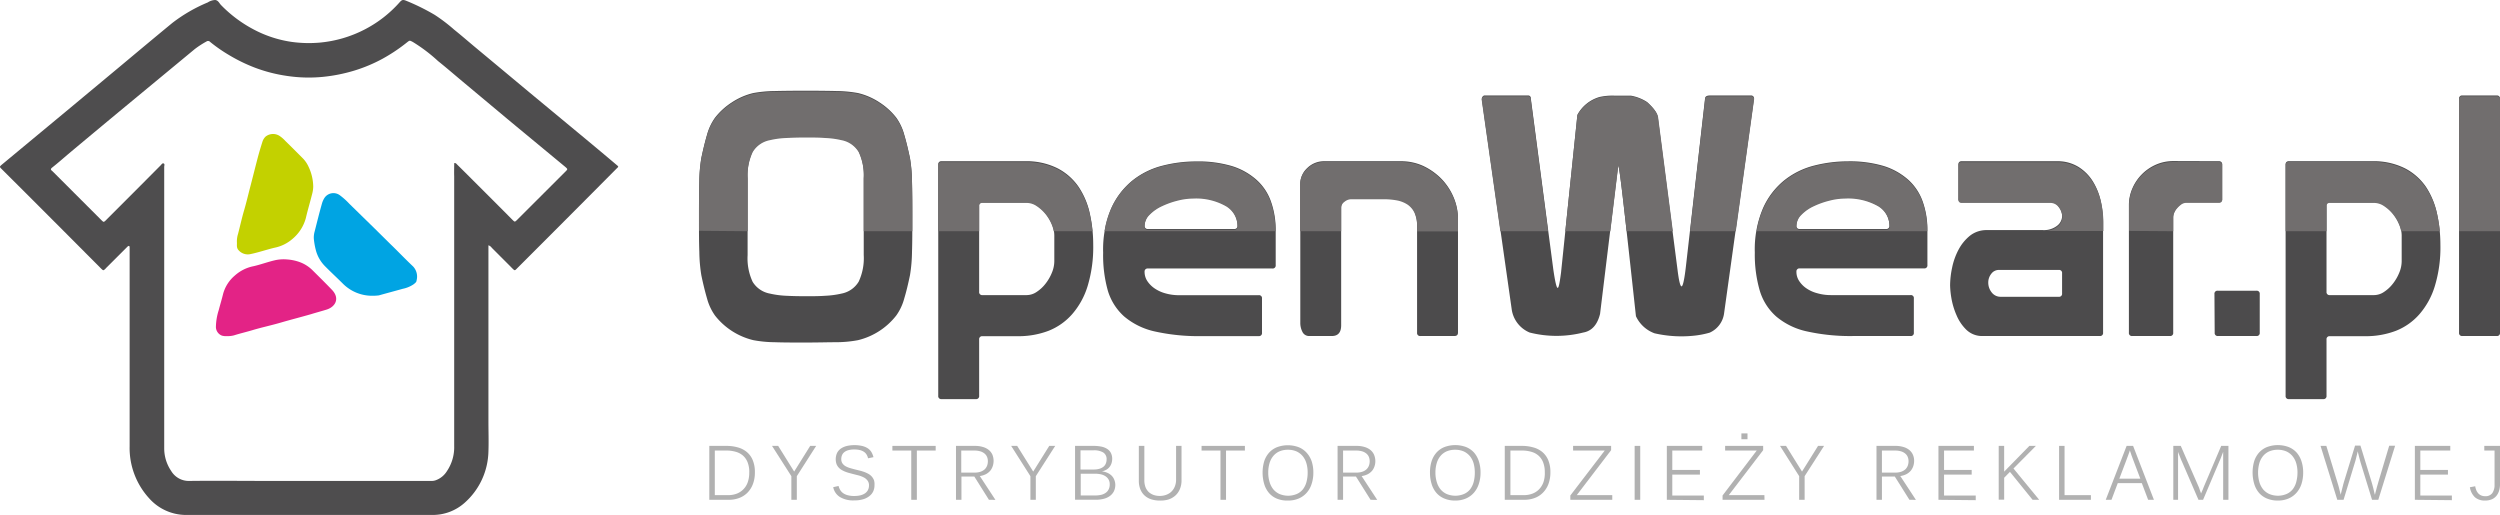
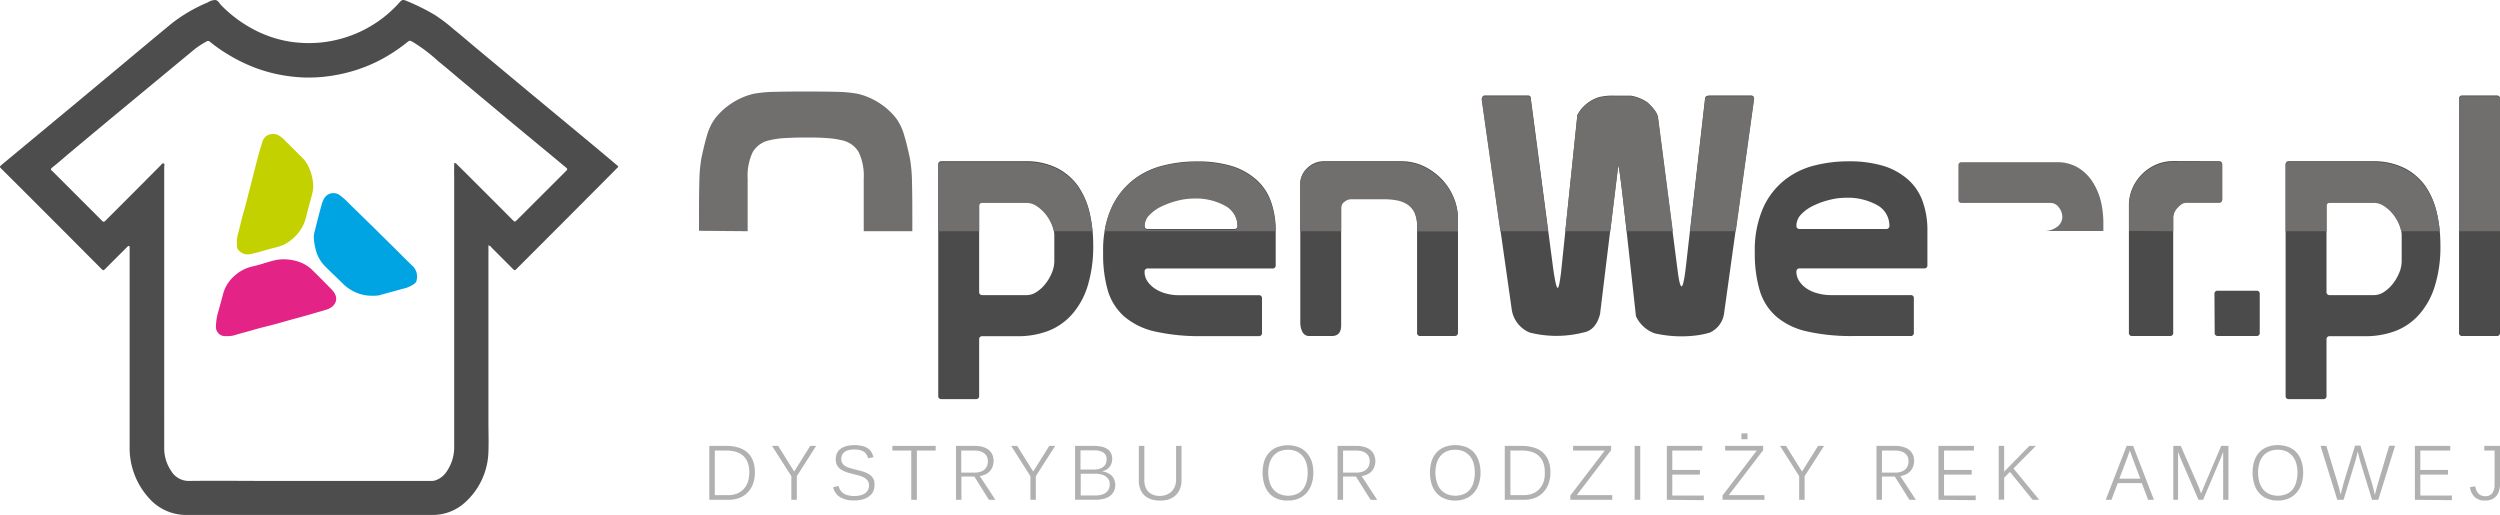
<svg xmlns="http://www.w3.org/2000/svg" viewBox="0 0 536.51 110.51">
  <defs>
    <style>.cls-1{fill:#4e4d4e;}.cls-1,.cls-2,.cls-3,.cls-4{fill-rule:evenodd;}.cls-2{fill:#00a4e3;}.cls-3{fill:#c3d100;}.cls-4{fill:#e32386;}.cls-5{fill:#4c4b4c;}.cls-6{fill:#716e6e;}.cls-7{fill:#b1b1b1;}</style>
  </defs>
  <title>ow</title>
  <g id="Warstwa_2" data-name="Warstwa 2">
    <g id="Layer_2" data-name="Layer 2">
      <path class="cls-1" d="M104.82,52.64V90.48c0,2.13.08,4.27,0,6.39a15.15,15.15,0,0,1-5.14,11.06,10.27,10.27,0,0,1-6.89,2.58q-25.56,0-51.11,0H39.77A10.61,10.61,0,0,1,32,106.93a16,16,0,0,1-4.18-11.17c0-4.29,0-8.58,0-12.87V53.65c0-.16,0-.32,0-.49s0-.28-.1-.36-.3.06-.4.17l-4.47,4.46-.22.24c-.44.42-.45.42-.9,0L14.5,50.41,6.15,42.05.36,36.28c-.48-.48-.49-.48,0-.92L14.21,23.87l11.63-9.68C29.55,11.09,33.24,8,37,4.91A33.56,33.56,0,0,1,44.59.52,3.1,3.1,0,0,1,46.18,0c.66.07.87.69,1.25,1.08a27.86,27.86,0,0,0,7.1,5.29A25,25,0,0,0,62.65,9a27,27,0,0,0,5.89.15,26.06,26.06,0,0,0,9.92-2.93A25.81,25.81,0,0,0,85.7.56c.55-.62.74-.7,1.53-.37a46.36,46.36,0,0,1,6.06,3,36,36,0,0,1,4.18,3.18c1.6,1.28,3.14,2.63,4.72,3.94l5.72,4.76,5.66,4.72,11.9,9.86q3.45,2.86,6.89,5.77c.41.34.41.34,0,.72Q121.66,46.92,110.9,57.66c-.42.43-.44.43-.89,0l-4.46-4.47A1.48,1.48,0,0,0,104.82,52.64ZM97.48,35c.35-.05.47.16.62.31q1.75,1.72,3.5,3.48,4.22,4.2,8.41,8.42c.46.45.47.45.94,0L121.37,36.8c.49-.49.49-.5-.08-1L116.7,32c-2.58-2.14-5.16-4.26-7.73-6.4l-9.75-8.15C97.48,16,95.77,14.51,94,13.1A34.18,34.18,0,0,0,88.58,9c-.65-.33-.64-.37-1.19.06A36.53,36.53,0,0,1,82,12.66a32.83,32.83,0,0,1-5.87,2.46,35.1,35.1,0,0,1-6.88,1.38,31.38,31.38,0,0,1-7.75-.22,32.53,32.53,0,0,1-6.72-1.73,35.1,35.1,0,0,1-5.52-2.67A32.69,32.69,0,0,1,45.1,9a.6.6,0,0,0-.8-.09,19.59,19.59,0,0,0-2.51,1.63L29.4,20.79Q22,26.91,14.66,33.05c-1.17,1-2.31,2-3.48,2.92-.29.24-.37.44,0,.7l.23.22,8,8,2.35,2.35c.49.48.49.48,1,0l.11-.12q5.81-5.8,11.61-11.64c.18-.17.35-.52.64-.4s.12.49.12.75q0,6.8,0,13.6V90.92c0,1.81,0,3.61,0,5.42a8.62,8.62,0,0,0,1.49,4.72,4.39,4.39,0,0,0,3.91,2.15c5.69-.07,11.39,0,17.09,0l18.46,0H92.67a2.62,2.62,0,0,0,.79-.13,4.68,4.68,0,0,0,2.47-2,9.16,9.16,0,0,0,1.54-5.35c0-4.59,0-9.18,0-13.77s0-9,0-13.44,0-9,0-13.44c0-2.54,0-5.08,0-7.61V37.81C97.44,36.87,97.47,35.94,97.48,35Z" />
      <path class="cls-2" d="M79.65,63.47a8.84,8.84,0,0,1-6-2.53c-1.27-1.27-2.6-2.49-3.87-3.78a7.62,7.62,0,0,1-2-3.48,15.59,15.59,0,0,1-.43-2.44,4.72,4.72,0,0,1,.18-1.58c.51-2,1-4,1.57-6a4.52,4.52,0,0,1,.57-1.24,2.31,2.31,0,0,1,3.3-.49,15.16,15.16,0,0,1,2,1.8l5.48,5.36,3.39,3.35C85.46,54,87,55.63,88.64,57.17a3.17,3.17,0,0,1,.76,3c0,.39-.38.63-.68.87a6.5,6.5,0,0,1-2.3.94c-1.7.48-3.41.93-5.11,1.41A11.09,11.09,0,0,1,79.65,63.47Z" />
      <path class="cls-3" d="M50.84,52a5.38,5.38,0,0,1,.25-1.82c.44-1.69.81-3.39,1.3-5.06s.83-3.16,1.24-4.73c.57-2.18,1.11-4.36,1.68-6.54.3-1.14.64-2.26,1-3.4A2.62,2.62,0,0,1,57,29.31a2.58,2.58,0,0,1,3-.14,6.88,6.88,0,0,1,1.22,1.06c1.29,1.26,2.57,2.54,3.84,3.82a6.3,6.3,0,0,1,1.16,1.74,10.22,10.22,0,0,1,1,4.28,6.61,6.61,0,0,1-.26,1.66c-.42,1.69-.93,3.35-1.32,5.05a8.81,8.81,0,0,1-2.92,4.53,8.32,8.32,0,0,1-3.79,1.85c-1.72.41-3.4,1-5.13,1.36a2.63,2.63,0,0,1-2.74-1C50.73,53,50.88,52.5,50.84,52Z" />
      <path class="cls-4" d="M48.72,72.13a3.14,3.14,0,0,1-1.08-.1,2,2,0,0,1-1.3-2,12.33,12.33,0,0,1,.6-3.47c.3-1.17.66-2.32.94-3.49a7.84,7.84,0,0,1,2.52-3.94,8.43,8.43,0,0,1,4-2c1.54-.35,3-.9,4.56-1.27a8.43,8.43,0,0,1,2.52-.19,10,10,0,0,1,2.82.57,7.65,7.65,0,0,1,2.83,1.82c1.38,1.37,2.76,2.73,4.1,4.13,1.79,1.87.71,3.66-1.11,4.24-1.13.35-2.26.65-3.39,1-2.19.63-4.4,1.19-6.58,1.83-2,.58-4,1-6,1.6-1.31.39-2.64.7-3.94,1.11A5.11,5.11,0,0,1,48.72,72.13Z" />
-       <path class="cls-5" d="M150,46.26q0-4.24.07-7.34a33,33,0,0,1,.43-5q.59-2.81,1.23-5a11.44,11.44,0,0,1,1.73-3.68,14.57,14.57,0,0,1,3.6-3.27,14.29,14.29,0,0,1,4.6-2,26.77,26.77,0,0,1,4.54-.43q2.81-.07,6.7-.07t6.69.07a26.66,26.66,0,0,1,4.54.43,14.34,14.34,0,0,1,4.61,2,14.57,14.57,0,0,1,3.6,3.27,11.43,11.43,0,0,1,1.72,3.68c.44,1.49.84,3.17,1.23,5a33,33,0,0,1,.43,5q.08,3.09.07,7.34v.43c0,2.84,0,5.28-.07,7.35a33.23,33.23,0,0,1-.43,5c-.39,1.87-.79,3.55-1.23,5a11.28,11.28,0,0,1-1.72,3.67A14.82,14.82,0,0,1,184.14,73a25.54,25.54,0,0,1-4.54.44c-1.87,0-4.1.07-6.69.07s-4.83,0-6.7-.07a25.64,25.64,0,0,1-4.54-.44,14.84,14.84,0,0,1-8.2-5.25,11.28,11.28,0,0,1-1.73-3.67q-.65-2.23-1.23-5a33.23,33.23,0,0,1-.43-5C150,52,150,49.53,150,46.69Zm18.65-16.81a18.32,18.32,0,0,0-3.46.47,5.48,5.48,0,0,0-3.67,2.55,12,12,0,0,0-1.08,5.73V54.76a11.91,11.91,0,0,0,1.08,5.72A5.49,5.49,0,0,0,165.2,63a19.18,19.18,0,0,0,3.46.47c1.34.07,2.76.1,4.25.1s2.9,0,4.24-.1a19.18,19.18,0,0,0,3.46-.47,5.49,5.49,0,0,0,3.67-2.56,11.91,11.91,0,0,0,1.08-5.72V38.2a12,12,0,0,0-1.08-5.73,5.48,5.48,0,0,0-3.67-2.55,18.32,18.32,0,0,0-3.46-.47c-1.34-.07-2.76-.11-4.24-.11S170,29.38,168.66,29.45Z" />
      <path class="cls-5" d="M210.13,84.93a.64.64,0,0,1-.72.72h-7.34a.64.64,0,0,1-.72-.72V35.32a.64.64,0,0,1,.72-.72h17.78a14.94,14.94,0,0,1,7.09,1.51,12.32,12.32,0,0,1,4.54,4,16.7,16.7,0,0,1,2.41,5.76,30.77,30.77,0,0,1,.72,6.7,28.73,28.73,0,0,1-1.19,8.78,16.48,16.48,0,0,1-3.31,6.05A13.17,13.17,0,0,1,225,71a18.13,18.13,0,0,1-6.59,1.15h-7.56a.64.64,0,0,0-.72.72Zm0-22.32a.64.64,0,0,0,.72.72h9.5a3.84,3.84,0,0,0,2.13-.69,7.81,7.81,0,0,0,1.87-1.73,9.66,9.66,0,0,0,1.37-2.34,6.5,6.5,0,0,0,.54-2.52V50.51a6.4,6.4,0,0,0-.54-2.45,9.22,9.22,0,0,0-1.37-2.3,8.28,8.28,0,0,0-1.87-1.69,3.84,3.84,0,0,0-2.13-.69h-9.5a.64.64,0,0,0-.72.72Z" />
      <path class="cls-5" d="M245.63,58.29a3.63,3.63,0,0,0,.57,2,5.81,5.81,0,0,0,1.55,1.58,7.66,7.66,0,0,0,2.34,1.08,10.44,10.44,0,0,0,2.88.4h17.14a.63.63,0,0,1,.72.71v7.35a.64.64,0,0,1-.72.72H257.94a43,43,0,0,1-10.12-1,15.29,15.29,0,0,1-6.55-3.2,12.06,12.06,0,0,1-3.53-5.58,28.06,28.06,0,0,1-1-8.14,22.67,22.67,0,0,1,1.76-9.54,16.16,16.16,0,0,1,4.61-6,17,17,0,0,1,6.41-3.13,29.09,29.09,0,0,1,7.16-.9,25.46,25.46,0,0,1,7.71,1,14.28,14.28,0,0,1,5.32,3,11.2,11.2,0,0,1,3.06,4.65,18.1,18.1,0,0,1,1,6.12v7.49a.64.64,0,0,1-.72.72H246.35A.64.64,0,0,0,245.63,58.29Zm19.22-9.15a.64.64,0,0,0,.72-.72,5,5,0,0,0-2.52-4.35A13,13,0,0,0,256,42.45a13.46,13.46,0,0,0-3.2.43,17.16,17.16,0,0,0-3.38,1.19,8.83,8.83,0,0,0-2.7,1.87,3.48,3.48,0,0,0-1.08,2.48.64.64,0,0,0,.72.72Z" />
      <path class="cls-5" d="M287.82,69.81c0,1.53-.67,2.3-2,2.3H281a1.57,1.57,0,0,1-1.48-.86,4.21,4.21,0,0,1-.47-2V39.35a4.58,4.58,0,0,1,1.48-3.28,5.12,5.12,0,0,1,3.78-1.47h16.27a11.36,11.36,0,0,1,4.83,1,13.59,13.59,0,0,1,3.92,2.77,12.8,12.8,0,0,1,2.63,4,11.9,11.9,0,0,1,.93,4.61V71.39c0,.48-.26.72-.79.72h-7.27a.64.64,0,0,1-.72-.72V48.49a7,7,0,0,0-.54-3,4.26,4.26,0,0,0-1.51-1.8,6.28,6.28,0,0,0-2.27-.9,14.54,14.54,0,0,0-2.81-.25h-7a2.28,2.28,0,0,0-1.48.57,1.63,1.63,0,0,0-.68,1.23Z" />
      <path class="cls-5" d="M367,20.49h8.71a.63.63,0,0,1,.72.57L370,67.21a5.28,5.28,0,0,1-3.1,4.18,19,19,0,0,1-3,.61,25.42,25.42,0,0,1-3.06.18,25.7,25.7,0,0,1-5.76-.65,7.07,7.07,0,0,1-4-3.67q-1.73-15.91-2.66-24.08c-.62-5.45-1-8.22-1.15-8.32l-3.89,31.9q-.87,3.52-3.6,4a23.4,23.4,0,0,1-11.52,0,6.37,6.37,0,0,1-3.82-4.83L318,21.28a.78.78,0,0,1,.51-.79h9.36a.57.57,0,0,1,.65.64l4.82,36.65c.38,2.64.7,4,.94,4s.43-1.08.72-3.24l3.52-33.91a7.87,7.87,0,0,1,4.76-3.82,12.62,12.62,0,0,1,3.24-.28H350a9.19,9.19,0,0,1,3.46,1.36c1.39,1.25,2.16,2.31,2.3,3.17L360,57.85q.44,3.6.87,3.6c.28,0,.6-1.41.93-4.24l4.11-36.08C365.94,20.7,366.3,20.49,367,20.49Z" />
      <path class="cls-5" d="M385.52,58.29a3.55,3.55,0,0,0,.58,2,5.67,5.67,0,0,0,1.55,1.58A7.44,7.44,0,0,0,390,62.93a10.44,10.44,0,0,0,2.88.4H410a.63.63,0,0,1,.72.71v7.35a.64.64,0,0,1-.72.72H397.83a42.91,42.91,0,0,1-10.11-1,15.18,15.18,0,0,1-6.55-3.2,12,12,0,0,1-3.53-5.58,27.7,27.7,0,0,1-1.05-8.14,22.51,22.51,0,0,1,1.77-9.54,16.06,16.06,0,0,1,4.61-6,16.93,16.93,0,0,1,6.4-3.13,29.23,29.23,0,0,1,7.17-.9,25.43,25.43,0,0,1,7.7,1,14.32,14.32,0,0,1,5.33,3,11.39,11.39,0,0,1,3.06,4.65,18.11,18.11,0,0,1,1,6.12v7.49a.64.64,0,0,1-.72.72H386.24A.64.64,0,0,0,385.52,58.29Zm19.23-9.15a.64.64,0,0,0,.72-.72,5,5,0,0,0-2.53-4.35,13,13,0,0,0-7.05-1.62,13.4,13.4,0,0,0-3.2.43,17.25,17.25,0,0,0-3.39,1.19,8.83,8.83,0,0,0-2.7,1.87,3.48,3.48,0,0,0-1.08,2.48.64.64,0,0,0,.72.72Z" />
-       <path class="cls-5" d="M421,34.6h20.3A8.58,8.58,0,0,1,446,35.79a9.61,9.61,0,0,1,3.09,3.06A13.46,13.46,0,0,1,450.79,43a20.15,20.15,0,0,1,.54,4.61V71.39a.64.64,0,0,1-.72.72H425.48A4.84,4.84,0,0,1,422,70.78a9.38,9.38,0,0,1-2.12-3.13A15.73,15.73,0,0,1,418.78,64a18.72,18.72,0,0,1-.28-2.73,18.92,18.92,0,0,1,.43-3.82,14.32,14.32,0,0,1,1.37-3.85,9.72,9.72,0,0,1,2.44-3,5.71,5.71,0,0,1,3.68-1.22h12a4.63,4.63,0,0,0,3-.9,2.68,2.68,0,0,0,1.12-2.12,3.46,3.46,0,0,0-.73-2,2.21,2.21,0,0,0-1.87-1H421a.64.64,0,0,1-.72-.72V35.32A.64.64,0,0,1,421,34.6Zm20.8,29.09a.64.64,0,0,0,.73-.72V58.65a.64.64,0,0,0-.73-.72H429a2,2,0,0,0-1.66.82,3,3,0,0,0-.65,1.84,3.38,3.38,0,0,0,.73,2.16,2.39,2.39,0,0,0,2,.94Z" />
      <path class="cls-5" d="M476.17,34.6a.64.64,0,0,1,.72.72v7.34a.64.64,0,0,1-.72.72h-6.91a1.92,1.92,0,0,0-1.15.36,4.75,4.75,0,0,0-.9.83,3.67,3.67,0,0,0-.62,1,2.7,2.7,0,0,0-.21,1V71.39a.64.64,0,0,1-.72.72h-8.07a.64.64,0,0,1-.72-.72V44a9,9,0,0,1,.76-3.6,9.75,9.75,0,0,1,5.08-5.08,9.09,9.09,0,0,1,3.67-.75Z" />
      <path class="cls-5" d="M475.23,63.11a.64.64,0,0,1,.72-.72h8.28a.64.64,0,0,1,.72.72v8.28a.64.64,0,0,1-.72.72H476a.64.64,0,0,1-.72-.72Z" />
      <path class="cls-5" d="M499.28,84.93a.64.64,0,0,1-.72.72h-7.34a.64.64,0,0,1-.72-.72V35.32a.64.64,0,0,1,.72-.72H509a14.94,14.94,0,0,1,7.09,1.51,12.32,12.32,0,0,1,4.54,4A16.7,16.7,0,0,1,523,45.9a30.77,30.77,0,0,1,.72,6.7,28.42,28.42,0,0,1-1.19,8.78,16.48,16.48,0,0,1-3.31,6.05A13.09,13.09,0,0,1,514.15,71a18.13,18.13,0,0,1-6.59,1.15H500a.64.64,0,0,0-.72.72Zm0-22.32a.64.64,0,0,0,.72.72h9.51a3.84,3.84,0,0,0,2.12-.69,7.81,7.81,0,0,0,1.87-1.73,9.66,9.66,0,0,0,1.37-2.34,6.5,6.5,0,0,0,.54-2.52V50.51a6.4,6.4,0,0,0-.54-2.45,9.22,9.22,0,0,0-1.37-2.3,8.28,8.28,0,0,0-1.87-1.69,3.84,3.84,0,0,0-2.12-.69H500a.64.64,0,0,0-.72.72Z" />
      <path class="cls-5" d="M528.44,20.49h7.35a.64.64,0,0,1,.72.72V71.39a.64.64,0,0,1-.72.72h-7.35a.64.64,0,0,1-.72-.72V21.21A.64.64,0,0,1,528.44,20.49Z" />
      <path class="cls-6" d="M160.45,49.62V38.37a11.91,11.91,0,0,1,1.08-5.72,5.46,5.46,0,0,1,3.67-2.56,18.32,18.32,0,0,1,3.46-.47c1.34-.07,2.76-.11,4.25-.11s2.9,0,4.24.11a18.32,18.32,0,0,1,3.46.47,5.46,5.46,0,0,1,3.67,2.56,11.91,11.91,0,0,1,1.08,5.72V49.62h10.43c0-.88,0-1.79,0-2.75v-.44q0-4.24-.07-7.34a33.23,33.23,0,0,0-.43-5c-.39-1.87-.79-3.55-1.23-5a11.28,11.28,0,0,0-1.72-3.67,14.41,14.41,0,0,0-3.6-3.28,14.8,14.8,0,0,0-4.61-2,26.66,26.66,0,0,0-4.54-.43q-2.81-.07-6.69-.07t-6.7.07a26.77,26.77,0,0,0-4.54.43,14.74,14.74,0,0,0-4.6,2,14.41,14.41,0,0,0-3.6,3.28A11.28,11.28,0,0,0,151.74,29q-.65,2.23-1.23,5a33.23,33.23,0,0,0-.43,5q-.08,3.09-.07,7.34v.44c0,1,0,1.87,0,2.75Z" />
      <path class="cls-6" d="M210.13,49.62V44.27a.64.64,0,0,1,.72-.72h9.5a3.84,3.84,0,0,1,2.13.69,8.53,8.53,0,0,1,1.87,1.69,9.22,9.22,0,0,1,1.37,2.3,7.29,7.29,0,0,1,.42,1.39h8.31a29.82,29.82,0,0,0-.56-3.55,16.78,16.78,0,0,0-2.41-5.76,12.32,12.32,0,0,0-4.54-4,14.94,14.94,0,0,0-7.09-1.51H202.07a.64.64,0,0,0-.72.72V49.62Z" />
      <path class="cls-6" d="M273.71,49.62v-.09a18.15,18.15,0,0,0-1-6.12,11.16,11.16,0,0,0-3.06-4.64,14.29,14.29,0,0,0-5.32-3,25.46,25.46,0,0,0-7.71-1,29.09,29.09,0,0,0-7.16.9,17.13,17.13,0,0,0-6.41,3.13,16.16,16.16,0,0,0-4.61,6,18.34,18.34,0,0,0-1.4,4.81Zm-27-3.51a9,9,0,0,1,2.7-1.87,17.83,17.83,0,0,1,3.38-1.19,13.46,13.46,0,0,1,3.2-.43,13,13,0,0,1,7.06,1.62,5,5,0,0,1,2.52,4.35.64.64,0,0,1-.72.72h-18.5a.64.64,0,0,1-.72-.72A3.48,3.48,0,0,1,246.71,46.11Z" />
      <path class="cls-6" d="M287.82,49.62V44.56a1.59,1.59,0,0,1,.68-1.22,2.29,2.29,0,0,1,1.48-.58h7a15.38,15.38,0,0,1,2.81.25,6.28,6.28,0,0,1,2.27.9,4.38,4.38,0,0,1,1.51,1.8,7,7,0,0,1,.54,3v.95h8.78V47.15a11.82,11.82,0,0,0-.93-4.6,12.57,12.57,0,0,0-2.63-4,13.43,13.43,0,0,0-3.92-2.78,11.36,11.36,0,0,0-4.83-1H284.29a5.09,5.09,0,0,0-3.78,1.48A4.54,4.54,0,0,0,279,39.52v10.1Z" />
      <path class="cls-6" d="M345.58,49.62l1.71-14c.14.1.53,2.87,1.15,8.32q.29,2.47.64,5.67H359l-3.16-24.43c-.15-.86-.92-1.91-2.31-3.16A9.06,9.06,0,0,0,350,20.66H346.5a12.06,12.06,0,0,0-3.24.29,7.85,7.85,0,0,0-4.76,3.81l-2.58,24.86Z" />
      <path class="cls-6" d="M372.51,49.62l3.94-28.39a.63.63,0,0,0-.72-.57H367c-.72,0-1.08.21-1.08.65l-3.22,28.31Z" />
      <path class="cls-6" d="M332.22,49.62,328.5,21.31a.57.57,0,0,0-.65-.65h-9.36a.79.79,0,0,0-.51.79l4,28.17Z" />
-       <path class="cls-6" d="M413.6,49.62v-.09a18.15,18.15,0,0,0-1-6.12,11.36,11.36,0,0,0-3.06-4.64,14.34,14.34,0,0,0-5.33-3,25.43,25.43,0,0,0-7.7-1,29.23,29.23,0,0,0-7.17.9A17.2,17.2,0,0,0,383,38.8a16.14,16.14,0,0,0-4.6,6A18.34,18.34,0,0,0,377,49.62Zm-27-3.51a9,9,0,0,1,2.7-1.87,17.92,17.92,0,0,1,3.39-1.19,13.4,13.4,0,0,1,3.2-.43A13.06,13.06,0,0,1,403,44.24a5,5,0,0,1,2.51,4.35.63.63,0,0,1-.71.72H386.24a.64.64,0,0,1-.72-.72A3.48,3.48,0,0,1,386.6,46.11Z" />
      <path class="cls-6" d="M421,43.55H440a2.21,2.21,0,0,1,1.87,1,3.49,3.49,0,0,1,.72,2,2.67,2.67,0,0,1-1.11,2.12,4.63,4.63,0,0,1-3,.9h-12l-.2,0h25.11V47.8a20.22,20.22,0,0,0-.54-4.61A13.56,13.56,0,0,0,449.06,39,9.54,9.54,0,0,0,446,36a8.63,8.63,0,0,0-4.64-1.19H421a.64.64,0,0,0-.72.72v7.34A.64.64,0,0,0,421,43.55Z" />
      <path class="cls-6" d="M466.38,49.62v-2.9a2.7,2.7,0,0,1,.21-1,3.67,3.67,0,0,1,.62-1,5.1,5.1,0,0,1,.9-.83,1.92,1.92,0,0,1,1.15-.36h6.91a.64.64,0,0,0,.72-.72V35.49a.64.64,0,0,0-.72-.72h-9.79a8.94,8.94,0,0,0-3.67.76,9.49,9.49,0,0,0-3,2,9.72,9.72,0,0,0-2.05,3,9,9,0,0,0-.76,3.6v5.42Z" />
      <path class="cls-6" d="M499.28,49.62V44.27a.64.64,0,0,1,.72-.72h9.51a3.84,3.84,0,0,1,2.12.69,8.53,8.53,0,0,1,1.87,1.69,9.22,9.22,0,0,1,1.37,2.3,6.63,6.63,0,0,1,.42,1.39h8.31a29.82,29.82,0,0,0-.56-3.55,16.78,16.78,0,0,0-2.41-5.76,12.32,12.32,0,0,0-4.54-4A14.94,14.94,0,0,0,509,34.77H491.22a.64.64,0,0,0-.72.72V49.62Z" />
      <path class="cls-6" d="M536.51,49.62V21.38a.64.64,0,0,0-.72-.72h-7.35a.64.64,0,0,0-.72.72V49.62Z" />
      <path class="cls-7" d="M162,101.36a6.86,6.86,0,0,1-.43,2.54,5.25,5.25,0,0,1-1.18,1.85,5,5,0,0,1-1.78,1.13,6.31,6.31,0,0,1-2.2.38h-4.19V95.69h3.68a8.71,8.71,0,0,1,2.46.33,5.05,5.05,0,0,1,1.93,1,4.47,4.47,0,0,1,1.26,1.76A6.53,6.53,0,0,1,162,101.36Zm-1.2,0a5.67,5.67,0,0,0-.36-2.14,3.71,3.71,0,0,0-1-1.45,4,4,0,0,0-1.57-.82,7,7,0,0,0-2-.26h-2.47v9.57h2.85a5.17,5.17,0,0,0,1.83-.31,4,4,0,0,0,2.39-2.47A6,6,0,0,0,160.79,101.36Z" />
      <path class="cls-7" d="M171,102.19v5.07h-1.17v-5.07l-4.15-6.5H167l3.43,5.51,3.44-5.51h1.28Z" />
      <path class="cls-7" d="M187.67,104.13a3.17,3.17,0,0,1-.27,1.31,2.72,2.72,0,0,1-.8,1,3.88,3.88,0,0,1-1.36.7,6.43,6.43,0,0,1-1.92.25,5.52,5.52,0,0,1-3.09-.74,3.23,3.23,0,0,1-1.42-2.1l1.15-.26a3.3,3.3,0,0,0,.35.86,2.26,2.26,0,0,0,.63.68,3,3,0,0,0,1,.45,5.16,5.16,0,0,0,1.39.16,5.6,5.6,0,0,0,1.26-.13,3.06,3.06,0,0,0,1-.41,2,2,0,0,0,.66-.71,2.13,2.13,0,0,0,.24-1,1.66,1.66,0,0,0-.31-1.05,2.32,2.32,0,0,0-.8-.68,6.26,6.26,0,0,0-1.11-.43l-1.23-.31-.89-.24a7.07,7.07,0,0,1-.85-.29,6.92,6.92,0,0,1-.77-.39,2.63,2.63,0,0,1-.61-.54,2.29,2.29,0,0,1-.42-.73,3.28,3.28,0,0,1,.15-2.35,2.61,2.61,0,0,1,.84-.94,4,4,0,0,1,1.27-.54,7.09,7.09,0,0,1,1.58-.17,7.19,7.19,0,0,1,1.66.17,3.84,3.84,0,0,1,1.18.48A2.65,2.65,0,0,1,187,97a4.3,4.3,0,0,1,.45,1.11l-1.16.24a2.73,2.73,0,0,0-.32-.8,1.88,1.88,0,0,0-.57-.59,2.76,2.76,0,0,0-.85-.37,5.12,5.12,0,0,0-1.2-.13,4.58,4.58,0,0,0-1.32.16,2.37,2.37,0,0,0-.87.44,1.67,1.67,0,0,0-.47.65,2.15,2.15,0,0,0-.15.8,1.61,1.61,0,0,0,.25.93,2.09,2.09,0,0,0,.67.61,4.54,4.54,0,0,0,1,.41c.37.11.77.22,1.19.32l1,.25c.33.09.64.19.94.3a6.52,6.52,0,0,1,.84.4,2.9,2.9,0,0,1,.68.57,2.72,2.72,0,0,1,.46.78A3.12,3.12,0,0,1,187.67,104.13Z" />
      <path class="cls-7" d="M196.76,96.69v10.57h-1.2V96.69h-4.05v-1h9.29v1Z" />
      <path class="cls-7" d="M212.23,107.26l-3.14-5h-2.76v5h-1.17V95.69h4.09a5.71,5.71,0,0,1,1.67.23,3.55,3.55,0,0,1,1.26.63,2.79,2.79,0,0,1,.78,1,3.54,3.54,0,0,1,.1,2.44,3.14,3.14,0,0,1-.52,1,3.28,3.28,0,0,1-.92.75,4.28,4.28,0,0,1-1.35.42l3.35,5.11ZM212,99a2.41,2.41,0,0,0-.2-1,1.93,1.93,0,0,0-.58-.72,2.57,2.57,0,0,0-.91-.44,4.5,4.5,0,0,0-1.21-.15h-2.81v4.73h2.87a3.79,3.79,0,0,0,1.28-.19,2.68,2.68,0,0,0,.88-.51,2.25,2.25,0,0,0,.51-.77A2.75,2.75,0,0,0,212,99Z" />
      <path class="cls-7" d="M222.29,102.19v5.07h-1.16v-5.07L217,95.69h1.29l3.44,5.51,3.44-5.51h1.28Z" />
      <path class="cls-7" d="M239.35,104a3.16,3.16,0,0,1-.34,1.5,2.85,2.85,0,0,1-.91,1,3.91,3.91,0,0,1-1.33.57,6.77,6.77,0,0,1-1.58.18h-4.48V95.69h4a8.38,8.38,0,0,1,1.67.16,3.58,3.58,0,0,1,1.24.5,2.27,2.27,0,0,1,.79.87,2.74,2.74,0,0,1,.27,1.27,3,3,0,0,1-.14.91,2.59,2.59,0,0,1-.41.79,2.49,2.49,0,0,1-.68.6,3.11,3.11,0,0,1-1,.37,4.11,4.11,0,0,1,1.23.32,3,3,0,0,1,.9.62,2.53,2.53,0,0,1,.55.86A3,3,0,0,1,239.35,104Zm-1.87-5.4a1.65,1.65,0,0,0-.71-1.49,3.83,3.83,0,0,0-2.11-.47h-2.78v4.12h2.79a4.36,4.36,0,0,0,1.27-.16,2.54,2.54,0,0,0,.87-.44,1.77,1.77,0,0,0,.5-.68A2.3,2.3,0,0,0,237.48,98.6Zm.67,5.32a2,2,0,0,0-.24-1,2.13,2.13,0,0,0-.66-.71,3,3,0,0,0-1-.42,6,6,0,0,0-1.32-.13h-3v4.67H235a6.11,6.11,0,0,0,1.23-.12,2.76,2.76,0,0,0,1-.41,2,2,0,0,0,.67-.74A2.34,2.34,0,0,0,238.15,103.92Z" />
      <path class="cls-7" d="M248.86,107.42a5.83,5.83,0,0,1-1.75-.25,3.85,3.85,0,0,1-1.42-.78,3.78,3.78,0,0,1-.95-1.34,4.9,4.9,0,0,1-.34-1.93V95.69h1.18V103a4.27,4.27,0,0,0,.25,1.55,3,3,0,0,0,.71,1.06,3.22,3.22,0,0,0,1.06.62,4.15,4.15,0,0,0,1.29.2,4.07,4.07,0,0,0,1.3-.21,3.37,3.37,0,0,0,1.12-.64,3.21,3.21,0,0,0,.78-1.1,3.84,3.84,0,0,0,.3-1.58V95.69h1.17V103a4.83,4.83,0,0,1-.37,2,3.85,3.85,0,0,1-1,1.39,4.23,4.23,0,0,1-1.49.82A6.11,6.11,0,0,1,248.86,107.42Z" />
-       <path class="cls-7" d="M263.11,96.69v10.57h-1.19V96.69h-4.06v-1h9.3v1Z" />
      <path class="cls-7" d="M281.85,101.42a7.65,7.65,0,0,1-.38,2.46,5.15,5.15,0,0,1-1.07,1.89,4.78,4.78,0,0,1-1.71,1.22,5.69,5.69,0,0,1-2.28.43A5.76,5.76,0,0,1,274,107a4.54,4.54,0,0,1-1.7-1.24,5.35,5.35,0,0,1-1-1.9,8.73,8.73,0,0,1,0-4.86,5.17,5.17,0,0,1,1.05-1.85,4.56,4.56,0,0,1,1.7-1.18,6.65,6.65,0,0,1,4.65,0,4.66,4.66,0,0,1,1.71,1.19A5.3,5.3,0,0,1,281.49,99,7.66,7.66,0,0,1,281.85,101.42Zm-1.22,0a7.1,7.1,0,0,0-.27-2,4.32,4.32,0,0,0-.81-1.55,3.83,3.83,0,0,0-1.32-1,4.54,4.54,0,0,0-1.82-.35,4.59,4.59,0,0,0-1.85.35,3.65,3.65,0,0,0-1.32,1,4.3,4.3,0,0,0-.8,1.55,7.1,7.1,0,0,0-.27,2,6.76,6.76,0,0,0,.28,2,4.51,4.51,0,0,0,.81,1.59,3.72,3.72,0,0,0,1.32,1,4.8,4.8,0,0,0,3.72,0,3.45,3.45,0,0,0,1.31-1,4.53,4.53,0,0,0,.77-1.59A7.9,7.9,0,0,0,280.63,101.42Z" />
      <path class="cls-7" d="M294.13,107.26l-3.14-5h-2.76v5h-1.18V95.69h4.1a5.71,5.71,0,0,1,1.67.23,3.64,3.64,0,0,1,1.26.63,2.79,2.79,0,0,1,.78,1A3.54,3.54,0,0,1,295,100a3.14,3.14,0,0,1-.52,1,3.28,3.28,0,0,1-.92.75,4.28,4.28,0,0,1-1.35.42l3.35,5.11ZM293.94,99a2.41,2.41,0,0,0-.2-1,1.93,1.93,0,0,0-.58-.72,2.57,2.57,0,0,0-.91-.44,4.5,4.5,0,0,0-1.21-.15h-2.81v4.73h2.87a3.73,3.73,0,0,0,1.27-.19,2.49,2.49,0,0,0,.88-.51,2.14,2.14,0,0,0,.52-.77A2.75,2.75,0,0,0,293.94,99Z" />
      <path class="cls-7" d="M317.73,101.42a7.65,7.65,0,0,1-.38,2.46,5.3,5.3,0,0,1-1.07,1.89,4.78,4.78,0,0,1-1.71,1.22,5.69,5.69,0,0,1-2.28.43,5.76,5.76,0,0,1-2.37-.45,4.54,4.54,0,0,1-1.7-1.24,5.2,5.2,0,0,1-1-1.9,8.07,8.07,0,0,1-.34-2.41,7.84,7.84,0,0,1,.35-2.45,5.17,5.17,0,0,1,1.05-1.85,4.56,4.56,0,0,1,1.7-1.18,6.65,6.65,0,0,1,4.65,0,4.66,4.66,0,0,1,1.71,1.19A5.3,5.3,0,0,1,317.37,99,7.66,7.66,0,0,1,317.73,101.42Zm-1.23,0a7.49,7.49,0,0,0-.26-2,4.32,4.32,0,0,0-.81-1.55,3.83,3.83,0,0,0-1.32-1,4.54,4.54,0,0,0-1.82-.35,4.59,4.59,0,0,0-1.85.35,3.65,3.65,0,0,0-1.32,1,4.3,4.3,0,0,0-.8,1.55,7.1,7.1,0,0,0-.27,2,6.76,6.76,0,0,0,.28,2,4.51,4.51,0,0,0,.81,1.59,3.72,3.72,0,0,0,1.32,1,4.8,4.8,0,0,0,3.72,0,3.45,3.45,0,0,0,1.31-1,4.53,4.53,0,0,0,.77-1.59A7.91,7.91,0,0,0,316.5,101.42Z" />
      <path class="cls-7" d="M332.72,101.36a7.07,7.07,0,0,1-.43,2.54,5.27,5.27,0,0,1-1.19,1.85,4.84,4.84,0,0,1-1.77,1.13,6.36,6.36,0,0,1-2.2.38h-4.2V95.69h3.68a8.66,8.66,0,0,1,2.46.33,5.09,5.09,0,0,1,1.94,1,4.57,4.57,0,0,1,1.26,1.76A6.53,6.53,0,0,1,332.72,101.36Zm-1.2,0a5.67,5.67,0,0,0-.36-2.14,3.73,3.73,0,0,0-1-1.45,3.89,3.89,0,0,0-1.56-.82,7.09,7.09,0,0,0-2-.26h-2.46v9.57H327a5.17,5.17,0,0,0,1.83-.31,4,4,0,0,0,1.45-.93,4.32,4.32,0,0,0,.95-1.54A6,6,0,0,0,331.52,101.36Z" />
      <path class="cls-7" d="M346,107.26h-9v-.93l7.38-9.64h-6.79v-1h8.16v.92l-7.37,9.65H346Z" />
      <path class="cls-7" d="M350.8,107.26V95.69H352v11.57Z" />
      <path class="cls-7" d="M357.71,107.26V95.69h7.6v1h-6.43v4.16h5.93v1h-5.93v4.49h6.77v1Z" />
      <path class="cls-7" d="M378.67,107.26h-9v-.93L377,96.69h-6.78v-1h8.16v.92L371,106.26h7.65Z" />
      <path class="cls-7" d="M387.28,102.19v5.07h-1.17v-5.07L382,95.69h1.29l3.43,5.51,3.44-5.51h1.29Z" />
      <path class="cls-7" d="M409.77,107.26l-3.14-5h-2.76v5H402.7V95.69h4.09a5.71,5.71,0,0,1,1.67.23,3.55,3.55,0,0,1,1.26.63,2.79,2.79,0,0,1,.78,1,3.28,3.28,0,0,1,.28,1.37,3.57,3.57,0,0,1-.17,1.07,3.17,3.17,0,0,1-.53,1,3.28,3.28,0,0,1-.92.75,4.28,4.28,0,0,1-1.35.42l3.35,5.11ZM409.58,99a2.41,2.41,0,0,0-.2-1,1.84,1.84,0,0,0-.58-.72,2.57,2.57,0,0,0-.91-.44,4.45,4.45,0,0,0-1.21-.15h-2.81v4.73h2.87a3.79,3.79,0,0,0,1.28-.19,2.58,2.58,0,0,0,.88-.51,2.25,2.25,0,0,0,.51-.77A2.75,2.75,0,0,0,409.58,99Z" />
      <path class="cls-7" d="M416,107.26V95.69h7.61v1H417.2v4.16h5.93v1H417.2v4.49H424v1Z" />
      <path class="cls-7" d="M436.2,107.26l-4.86-6-1.24,1.27v4.7h-1.17V95.69h1.17v5.53l5.41-5.53h1.4l-4.81,4.85,5.52,6.72Z" />
-       <path class="cls-7" d="M441.89,107.26V95.69h1.17v10.57h5.66v1Z" />
      <path class="cls-7" d="M461,107.26l-1.36-3.58h-5.16l-1.35,3.58h-1.23l4.48-11.57h1.39l4.47,11.57Zm-3.22-8.6c-.09-.23-.17-.47-.26-.7s-.16-.45-.22-.64-.12-.34-.16-.46a1,1,0,0,0-.08-.21,1.49,1.49,0,0,1-.06.23c0,.13-.1.28-.16.47s-.14.4-.23.63-.16.45-.25.68l-1.54,4.06h4.5Z" />
      <path class="cls-7" d="M477.1,107.26V99.15c0-.29,0-.56,0-.82s0-.49,0-.69,0-.45,0-.67l-.27.7c-.07.21-.16.43-.25.66s-.19.47-.29.67l-3.5,8.26H471.8L468.23,99c-.08-.16-.16-.36-.25-.59l-.26-.66c-.1-.25-.2-.5-.3-.78,0,.26,0,.51,0,.77s0,.45,0,.7v8.82H466.4V95.69H468l3.79,8.67a1.91,1.91,0,0,1,.12.28c.06.16.12.34.18.53l.27.72c.12-.29.23-.54.33-.76l.22-.56.12-.29,3.65-8.59h1.55v11.57Z" />
      <path class="cls-7" d="M494.27,101.42a7.94,7.94,0,0,1-.37,2.46,5.31,5.31,0,0,1-1.08,1.89,4.78,4.78,0,0,1-1.71,1.22,5.69,5.69,0,0,1-2.28.43,5.79,5.79,0,0,1-2.37-.45,4.62,4.62,0,0,1-1.7-1.24,5.35,5.35,0,0,1-1-1.9,8.73,8.73,0,0,1,0-4.86,5.17,5.17,0,0,1,1.05-1.85,4.56,4.56,0,0,1,1.7-1.18,6.65,6.65,0,0,1,4.65,0,4.66,4.66,0,0,1,1.71,1.19A5.3,5.3,0,0,1,493.91,99,7.66,7.66,0,0,1,494.27,101.42Zm-1.22,0a7.1,7.1,0,0,0-.27-2,4.32,4.32,0,0,0-.81-1.55,3.73,3.73,0,0,0-1.32-1,4.54,4.54,0,0,0-1.82-.35,4.62,4.62,0,0,0-1.85.35,3.65,3.65,0,0,0-1.32,1,4.3,4.3,0,0,0-.8,1.55,7.56,7.56,0,0,0,0,4,4.51,4.51,0,0,0,.81,1.59,3.72,3.72,0,0,0,1.32,1,4.8,4.8,0,0,0,3.72,0,3.45,3.45,0,0,0,1.31-1,4.37,4.37,0,0,0,.77-1.59A7.9,7.9,0,0,0,493.05,101.42Z" />
      <path class="cls-7" d="M510.39,107.26h-1.34l-2.44-7.94c-.06-.21-.13-.46-.2-.74s-.15-.54-.21-.8-.15-.61-.22-.92c-.07.31-.14.62-.22.92s-.13.53-.2.81-.14.52-.21.73l-2.41,7.94h-1.35L498,95.69h1.24l2.33,7.67c.11.35.21.69.3,1s.16.64.23.91l.23.9c.08-.37.17-.74.26-1.09s.16-.63.25-1,.18-.62.25-.88l2.32-7.58h1.15l2.32,7.58c.08.25.16.54.25.87s.18.65.26,1,.17.73.27,1.1a1.09,1.09,0,0,0,.08-.29c.05-.19.11-.43.19-.71s.15-.6.25-.93.18-.64.26-.91l2.29-7.67H514Z" />
      <path class="cls-7" d="M518.24,107.26V95.69h7.6v1h-6.43v4.16h5.93v1h-5.93v4.49h6.77v1Z" />
      <path class="cls-7" d="M533.31,107.42a3.2,3.2,0,0,1-2.15-.68,3.71,3.71,0,0,1-1.11-2.17l1.14-.22a3.54,3.54,0,0,0,.3,1,2.39,2.39,0,0,0,.48.65,1.84,1.84,0,0,0,.63.37,2.25,2.25,0,0,0,.74.12,1.82,1.82,0,0,0,1.5-.64,3,3,0,0,0,.5-1.84V96.69h-2.2v-1h3.37v8.22a4.66,4.66,0,0,1-.21,1.45,3.14,3.14,0,0,1-.61,1.11,2.6,2.6,0,0,1-1,.71A3.66,3.66,0,0,1,533.31,107.42Z" />
      <rect class="cls-7" x="373.71" y="93.01" width="1.31" height="1.25" />
    </g>
  </g>
</svg>